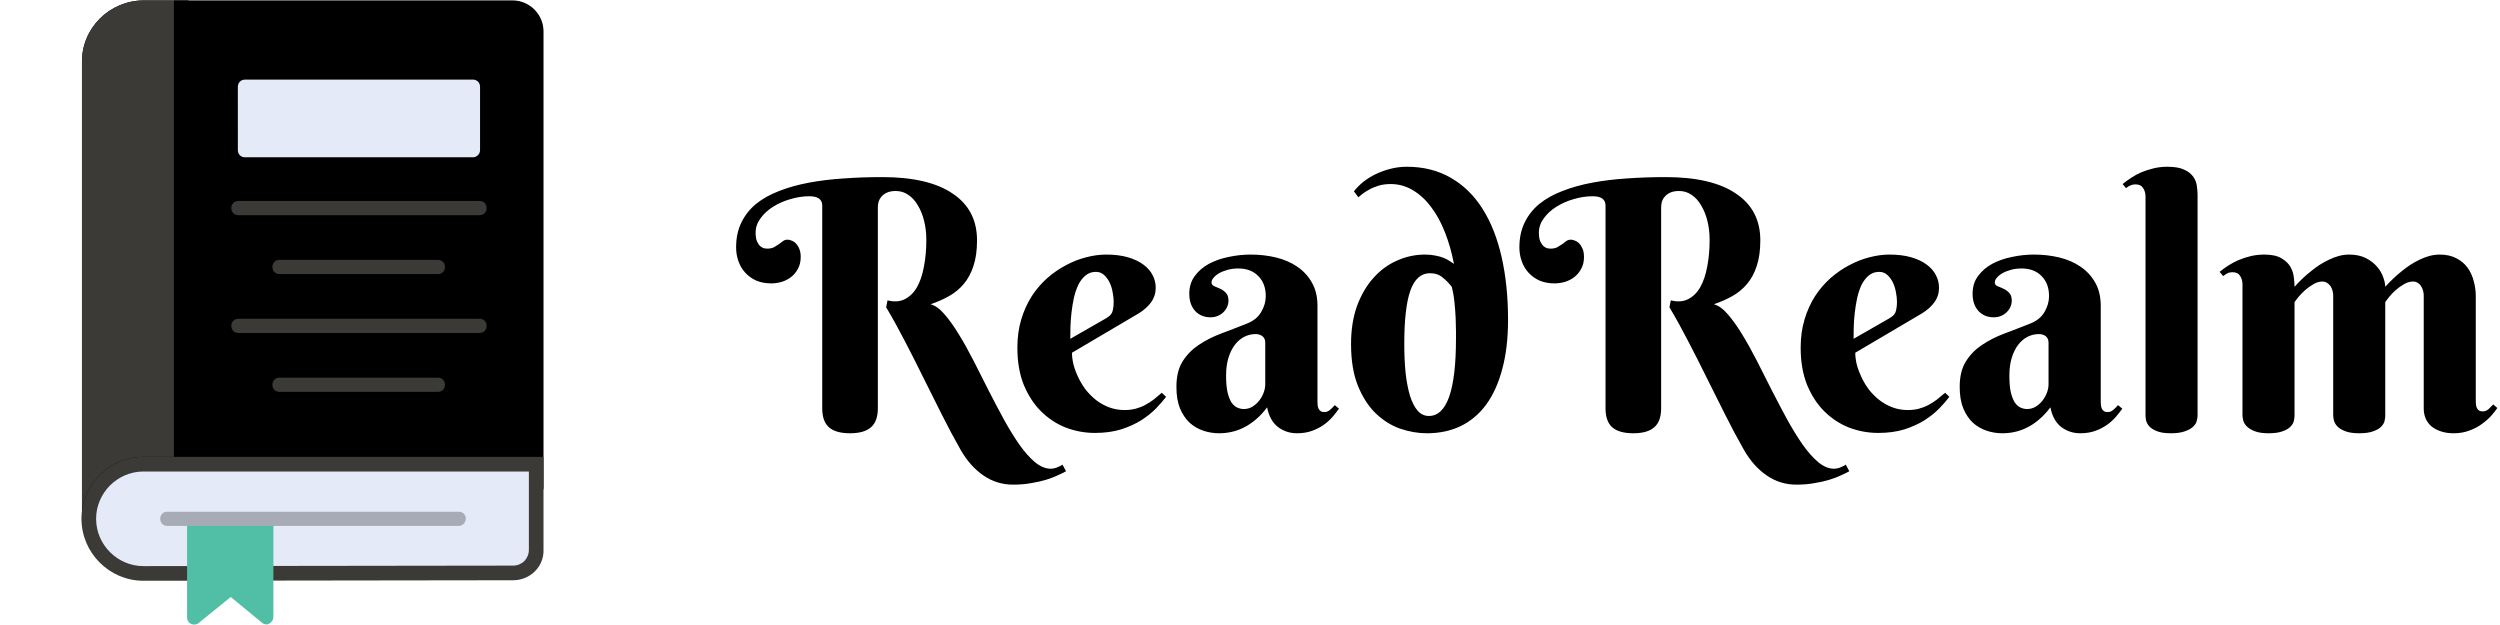
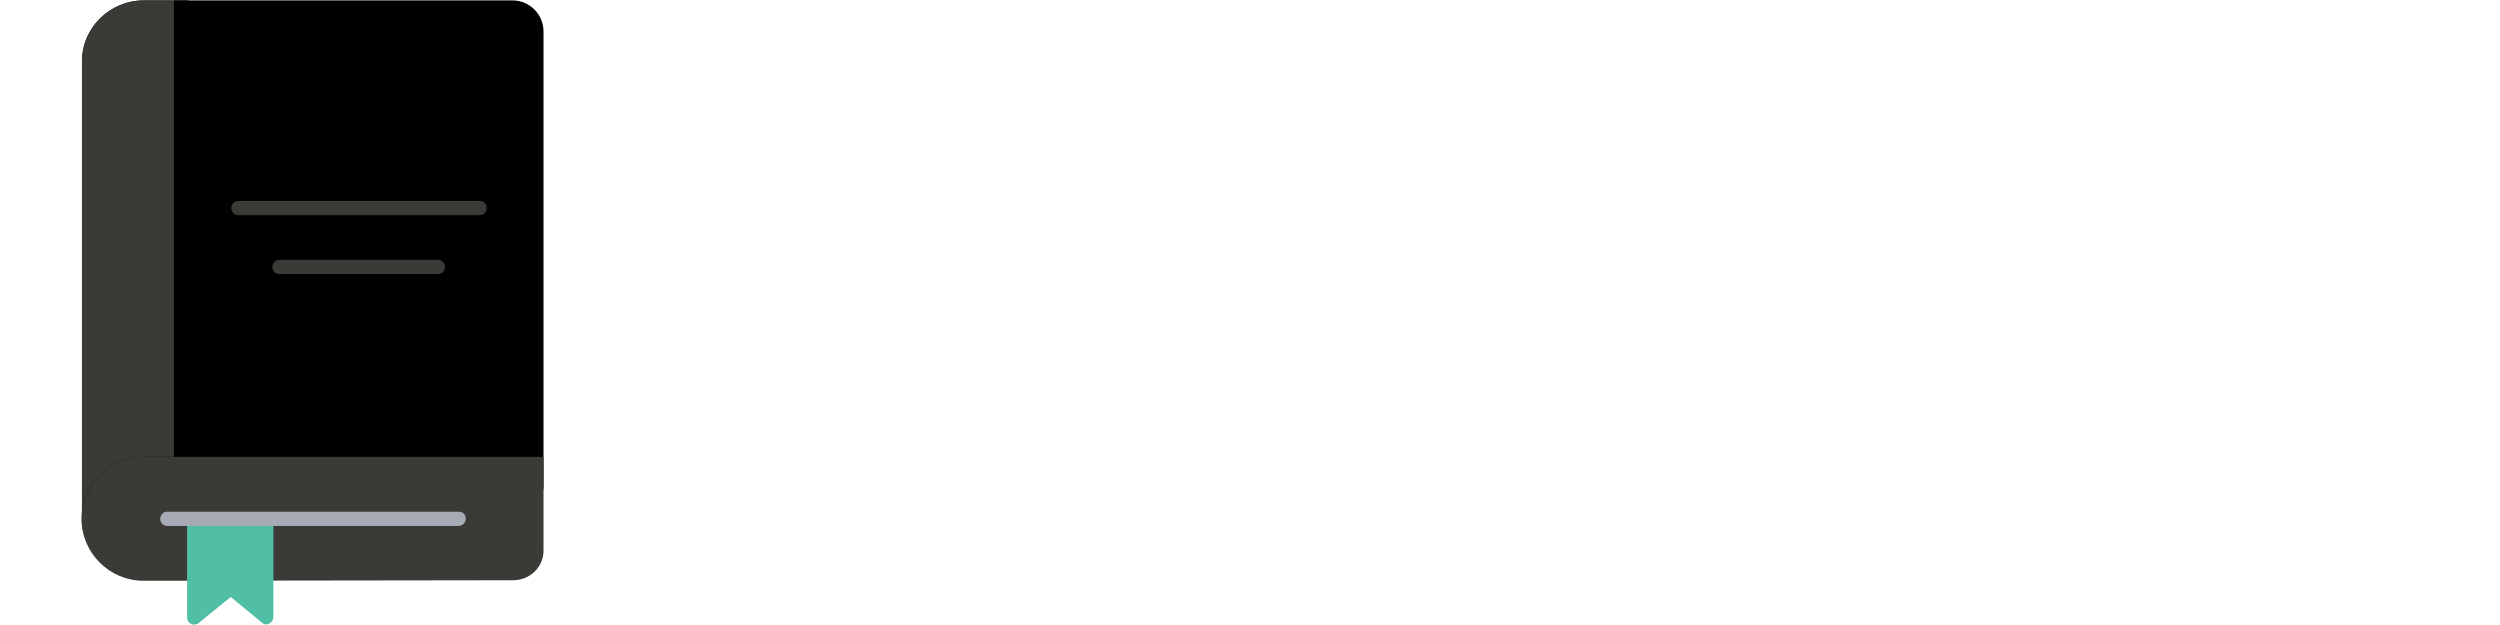
<svg xmlns="http://www.w3.org/2000/svg" width="180" height="45" viewBox="0 0 180 45" fill="none">
-   <path d="M63.523 12.751C65.736 12.751 67.425 13.145 68.588 13.935C69.76 14.716 70.346 15.839 70.346 17.304C70.346 18.02 70.261 18.634 70.09 19.147C69.927 19.651 69.695 20.083 69.394 20.441C69.101 20.791 68.747 21.084 68.332 21.32C67.925 21.548 67.482 21.743 67.001 21.906C67.335 21.995 67.669 22.235 68.002 22.626C68.344 23.017 68.69 23.501 69.04 24.079C69.39 24.648 69.744 25.283 70.102 25.983C70.46 26.683 70.818 27.391 71.176 28.107C71.543 28.823 71.909 29.519 72.275 30.194C72.649 30.87 73.019 31.472 73.386 32.001C73.76 32.53 74.134 32.953 74.509 33.27C74.891 33.588 75.27 33.747 75.644 33.747C75.807 33.747 75.966 33.714 76.12 33.649C76.283 33.584 76.409 33.519 76.499 33.454L76.755 33.93C76.592 34.019 76.393 34.117 76.157 34.223C75.921 34.337 75.644 34.442 75.327 34.54C75.009 34.638 74.651 34.719 74.252 34.784C73.862 34.857 73.426 34.894 72.946 34.894C72.157 34.894 71.445 34.674 70.81 34.235C70.175 33.803 69.63 33.193 69.174 32.404C68.71 31.59 68.255 30.735 67.807 29.84C67.359 28.945 66.912 28.05 66.464 27.155C66.025 26.26 65.581 25.385 65.134 24.53C64.694 23.676 64.251 22.874 63.803 22.125L63.901 21.625C64.381 21.747 64.796 21.719 65.146 21.54C65.504 21.36 65.797 21.072 66.025 20.673C66.253 20.266 66.42 19.77 66.525 19.184C66.639 18.598 66.696 17.963 66.696 17.279C66.696 16.791 66.643 16.335 66.538 15.912C66.432 15.481 66.281 15.106 66.086 14.789C65.899 14.463 65.671 14.211 65.402 14.032C65.134 13.845 64.833 13.752 64.499 13.752C64.239 13.752 64.023 13.792 63.852 13.873C63.689 13.947 63.559 14.044 63.461 14.166C63.364 14.28 63.295 14.407 63.254 14.545C63.221 14.675 63.205 14.801 63.205 14.923V29.401C63.205 30.027 63.038 30.483 62.705 30.768C62.379 31.053 61.879 31.195 61.203 31.195C60.52 31.195 60.015 31.053 59.69 30.768C59.364 30.483 59.201 30.027 59.201 29.401V14.801C59.201 14.354 58.892 14.13 58.273 14.13C57.826 14.13 57.37 14.199 56.906 14.337C56.45 14.468 56.035 14.651 55.661 14.887C55.295 15.115 54.994 15.391 54.758 15.717C54.522 16.034 54.404 16.38 54.404 16.754C54.404 17.015 54.436 17.222 54.502 17.377C54.575 17.532 54.656 17.65 54.746 17.731C54.835 17.804 54.925 17.853 55.014 17.877C55.112 17.894 55.181 17.902 55.222 17.902C55.425 17.902 55.592 17.869 55.722 17.804C55.852 17.731 55.97 17.658 56.076 17.584C56.182 17.503 56.28 17.43 56.369 17.365C56.467 17.291 56.577 17.255 56.699 17.255C56.796 17.255 56.898 17.279 57.004 17.328C57.118 17.369 57.22 17.438 57.309 17.536C57.407 17.633 57.488 17.764 57.553 17.926C57.618 18.081 57.651 18.272 57.651 18.5C57.651 18.826 57.586 19.106 57.456 19.342C57.334 19.578 57.171 19.778 56.967 19.94C56.772 20.095 56.544 20.213 56.284 20.294C56.031 20.368 55.779 20.404 55.527 20.404C55.136 20.404 54.782 20.339 54.465 20.209C54.156 20.071 53.891 19.884 53.671 19.648C53.452 19.412 53.285 19.135 53.171 18.817C53.057 18.5 53 18.162 53 17.804C53 17.129 53.126 16.535 53.378 16.022C53.631 15.501 53.985 15.053 54.44 14.679C54.904 14.305 55.458 13.996 56.101 13.752C56.743 13.499 57.456 13.3 58.237 13.153C59.018 13.007 59.852 12.905 60.739 12.848C61.634 12.783 62.562 12.751 63.523 12.751ZM77.182 25.397C77.182 25.657 77.219 25.942 77.292 26.252C77.373 26.553 77.487 26.858 77.634 27.167C77.78 27.476 77.959 27.773 78.171 28.058C78.391 28.335 78.639 28.583 78.915 28.803C79.2 29.023 79.514 29.197 79.856 29.328C80.197 29.458 80.572 29.523 80.978 29.523C81.263 29.523 81.528 29.49 81.772 29.425C82.016 29.36 82.244 29.271 82.456 29.157C82.667 29.043 82.871 28.913 83.066 28.766C83.261 28.611 83.457 28.449 83.652 28.278L83.957 28.571C83.77 28.823 83.53 29.1 83.237 29.401C82.944 29.702 82.59 29.987 82.175 30.255C81.76 30.516 81.276 30.735 80.722 30.915C80.169 31.085 79.538 31.171 78.83 31.171C78.122 31.171 77.43 31.045 76.755 30.793C76.088 30.532 75.493 30.145 74.973 29.633C74.452 29.12 74.033 28.481 73.715 27.716C73.406 26.951 73.251 26.056 73.251 25.031C73.251 24.29 73.345 23.611 73.532 22.992C73.719 22.374 73.972 21.816 74.289 21.32C74.615 20.823 74.989 20.388 75.412 20.014C75.843 19.639 76.295 19.33 76.767 19.086C77.239 18.834 77.719 18.646 78.207 18.524C78.704 18.394 79.18 18.329 79.636 18.329C80.238 18.329 80.763 18.394 81.21 18.524C81.658 18.655 82.028 18.83 82.321 19.049C82.622 19.269 82.846 19.525 82.993 19.818C83.139 20.103 83.212 20.404 83.212 20.722C83.212 21.104 83.103 21.45 82.883 21.759C82.663 22.06 82.37 22.325 82.004 22.553L77.182 25.397ZM79.636 22.919C79.742 22.854 79.827 22.793 79.892 22.736C79.965 22.671 80.022 22.598 80.063 22.516C80.104 22.427 80.132 22.321 80.148 22.199C80.173 22.069 80.185 21.91 80.185 21.723C80.185 21.519 80.161 21.295 80.112 21.051C80.071 20.799 79.998 20.563 79.892 20.343C79.786 20.123 79.652 19.94 79.489 19.794C79.326 19.648 79.131 19.574 78.903 19.574C78.61 19.574 78.358 19.664 78.147 19.843C77.943 20.014 77.772 20.238 77.634 20.514C77.504 20.791 77.398 21.108 77.316 21.466C77.243 21.816 77.186 22.17 77.145 22.528C77.105 22.886 77.08 23.232 77.072 23.566C77.064 23.891 77.06 24.168 77.06 24.396L79.636 22.919ZM91.098 24.677C91.098 24.473 91.033 24.319 90.903 24.213C90.773 24.107 90.606 24.054 90.402 24.054C90.118 24.054 89.845 24.119 89.585 24.25C89.332 24.38 89.108 24.571 88.913 24.823C88.718 25.076 88.563 25.389 88.449 25.763C88.335 26.129 88.278 26.557 88.278 27.045C88.278 27.517 88.311 27.908 88.376 28.217C88.449 28.526 88.543 28.774 88.657 28.961C88.779 29.14 88.917 29.267 89.072 29.34C89.226 29.413 89.389 29.45 89.56 29.45C89.772 29.45 89.971 29.397 90.158 29.291C90.345 29.177 90.508 29.035 90.647 28.864C90.785 28.693 90.895 28.502 90.976 28.29C91.058 28.078 91.098 27.867 91.098 27.655V24.677ZM89.157 19.33C88.88 19.33 88.624 19.363 88.388 19.428C88.152 19.493 87.949 19.574 87.778 19.672C87.607 19.77 87.473 19.879 87.375 20.002C87.277 20.115 87.228 20.225 87.228 20.331C87.228 20.453 87.29 20.543 87.412 20.6C87.542 20.648 87.684 20.709 87.839 20.783C87.993 20.848 88.132 20.945 88.254 21.076C88.384 21.198 88.449 21.389 88.449 21.649C88.449 21.82 88.413 21.979 88.339 22.125C88.274 22.264 88.181 22.39 88.059 22.504C87.945 22.61 87.806 22.695 87.644 22.76C87.489 22.817 87.326 22.846 87.155 22.846C86.7 22.846 86.329 22.691 86.044 22.382C85.768 22.073 85.629 21.662 85.629 21.149C85.629 20.652 85.76 20.229 86.02 19.879C86.28 19.521 86.618 19.228 87.033 19C87.456 18.773 87.933 18.606 88.461 18.5C88.99 18.386 89.519 18.329 90.048 18.329C90.683 18.329 91.289 18.398 91.867 18.537C92.445 18.675 92.954 18.895 93.393 19.196C93.841 19.497 94.195 19.879 94.455 20.343C94.724 20.807 94.858 21.369 94.858 22.028V28.925C94.858 28.998 94.862 29.079 94.87 29.169C94.878 29.259 94.899 29.34 94.931 29.413C94.964 29.486 95.013 29.547 95.078 29.596C95.143 29.645 95.236 29.669 95.358 29.669C95.505 29.669 95.639 29.616 95.761 29.511C95.891 29.397 96.005 29.283 96.103 29.169L96.408 29.425C96.286 29.596 96.14 29.783 95.969 29.987C95.798 30.19 95.59 30.381 95.346 30.561C95.102 30.74 94.817 30.89 94.492 31.012C94.166 31.134 93.796 31.195 93.381 31.195C92.868 31.195 92.412 31.045 92.014 30.744C91.615 30.434 91.355 29.962 91.232 29.328C90.972 29.678 90.699 29.971 90.415 30.206C90.138 30.442 89.853 30.634 89.56 30.78C89.267 30.927 88.97 31.033 88.669 31.098C88.376 31.163 88.079 31.195 87.778 31.195C87.387 31.195 87.009 31.134 86.643 31.012C86.276 30.89 85.947 30.699 85.654 30.439C85.369 30.17 85.137 29.824 84.958 29.401C84.787 28.978 84.702 28.461 84.702 27.851C84.702 27.11 84.848 26.504 85.141 26.032C85.434 25.56 85.817 25.165 86.289 24.848C86.769 24.522 87.31 24.245 87.912 24.018C88.522 23.79 89.145 23.55 89.78 23.297C90.252 23.11 90.594 22.834 90.805 22.467C91.025 22.093 91.135 21.71 91.135 21.32C91.135 20.718 90.956 20.238 90.598 19.879C90.248 19.513 89.768 19.33 89.157 19.33ZM104.831 24.372C104.831 24.282 104.831 24.103 104.831 23.834C104.831 23.558 104.823 23.244 104.807 22.895C104.79 22.537 104.762 22.158 104.721 21.759C104.681 21.36 104.615 20.99 104.526 20.648C104.331 20.396 104.111 20.172 103.867 19.977C103.631 19.774 103.326 19.672 102.951 19.672C102.316 19.672 101.848 20.087 101.547 20.917C101.254 21.747 101.108 23.033 101.108 24.774C101.108 25.539 101.14 26.239 101.206 26.874C101.279 27.509 101.385 28.054 101.523 28.51C101.669 28.965 101.853 29.32 102.072 29.572C102.3 29.824 102.569 29.95 102.878 29.95C104.18 29.95 104.831 28.091 104.831 24.372ZM104.685 19C104.53 18.187 104.314 17.43 104.038 16.73C103.761 16.022 103.427 15.412 103.037 14.899C102.654 14.386 102.215 13.983 101.718 13.69C101.23 13.398 100.701 13.251 100.131 13.251C99.806 13.251 99.509 13.292 99.24 13.373C98.98 13.454 98.752 13.552 98.557 13.666C98.361 13.772 98.199 13.878 98.068 13.983C97.946 14.081 97.857 14.154 97.8 14.203L97.482 13.776C97.678 13.524 97.914 13.288 98.19 13.068C98.475 12.848 98.784 12.661 99.118 12.506C99.452 12.352 99.802 12.23 100.168 12.14C100.542 12.051 100.913 12.006 101.279 12.006C102.483 12.006 103.541 12.27 104.453 12.799C105.364 13.32 106.125 14.061 106.735 15.021C107.346 15.981 107.806 17.141 108.115 18.5C108.424 19.859 108.579 21.369 108.579 23.029C108.579 24.372 108.44 25.552 108.164 26.569C107.895 27.586 107.508 28.441 107.004 29.132C106.499 29.816 105.885 30.333 105.161 30.683C104.444 31.024 103.635 31.195 102.731 31.195C102.105 31.195 101.466 31.085 100.815 30.866C100.172 30.638 99.586 30.272 99.057 29.767C98.536 29.262 98.109 28.603 97.775 27.79C97.442 26.968 97.275 25.963 97.275 24.774C97.275 23.749 97.417 22.838 97.702 22.04C97.995 21.242 98.386 20.571 98.874 20.026C99.362 19.473 99.928 19.053 100.571 18.769C101.214 18.476 101.893 18.329 102.609 18.329C102.886 18.329 103.134 18.354 103.354 18.402C103.574 18.443 103.765 18.496 103.928 18.561C104.09 18.626 104.233 18.699 104.355 18.781C104.477 18.854 104.587 18.927 104.685 19ZM119.919 12.751C122.132 12.751 123.821 13.145 124.985 13.935C126.157 14.716 126.743 15.839 126.743 17.304C126.743 18.02 126.657 18.634 126.486 19.147C126.324 19.651 126.092 20.083 125.791 20.441C125.498 20.791 125.144 21.084 124.729 21.32C124.322 21.548 123.878 21.743 123.398 21.906C123.732 21.995 124.065 22.235 124.399 22.626C124.741 23.017 125.087 23.501 125.437 24.079C125.786 24.648 126.14 25.283 126.499 25.983C126.857 26.683 127.215 27.391 127.573 28.107C127.939 28.823 128.305 29.519 128.671 30.194C129.046 30.87 129.416 31.472 129.782 32.001C130.157 32.53 130.531 32.953 130.905 33.27C131.288 33.588 131.666 33.747 132.041 33.747C132.203 33.747 132.362 33.714 132.517 33.649C132.679 33.584 132.806 33.519 132.895 33.454L133.151 33.93C132.989 34.019 132.789 34.117 132.553 34.223C132.317 34.337 132.041 34.442 131.723 34.54C131.406 34.638 131.048 34.719 130.649 34.784C130.258 34.857 129.823 34.894 129.343 34.894C128.553 34.894 127.841 34.674 127.207 34.235C126.572 33.803 126.027 33.193 125.571 32.404C125.107 31.59 124.651 30.735 124.204 29.84C123.756 28.945 123.308 28.05 122.861 27.155C122.421 26.26 121.978 25.385 121.53 24.53C121.091 23.676 120.647 22.874 120.2 22.125L120.297 21.625C120.778 21.747 121.193 21.719 121.542 21.54C121.901 21.36 122.194 21.072 122.421 20.673C122.649 20.266 122.816 19.77 122.922 19.184C123.036 18.598 123.093 17.963 123.093 17.279C123.093 16.791 123.04 16.335 122.934 15.912C122.828 15.481 122.678 15.106 122.482 14.789C122.295 14.463 122.067 14.211 121.799 14.032C121.53 13.845 121.229 13.752 120.896 13.752C120.635 13.752 120.419 13.792 120.249 13.873C120.086 13.947 119.956 14.044 119.858 14.166C119.76 14.28 119.691 14.407 119.65 14.545C119.618 14.675 119.602 14.801 119.602 14.923V29.401C119.602 30.027 119.435 30.483 119.101 30.768C118.776 31.053 118.275 31.195 117.6 31.195C116.916 31.195 116.411 31.053 116.086 30.768C115.76 30.483 115.598 30.027 115.598 29.401V14.801C115.598 14.354 115.288 14.13 114.67 14.13C114.222 14.13 113.767 14.199 113.303 14.337C112.847 14.468 112.432 14.651 112.058 14.887C111.691 15.115 111.39 15.391 111.154 15.717C110.918 16.034 110.8 16.38 110.8 16.754C110.8 17.015 110.833 17.222 110.898 17.377C110.971 17.532 111.053 17.65 111.142 17.731C111.232 17.804 111.321 17.853 111.411 17.877C111.508 17.894 111.577 17.902 111.618 17.902C111.822 17.902 111.988 17.869 112.119 17.804C112.249 17.731 112.367 17.658 112.473 17.584C112.578 17.503 112.676 17.43 112.766 17.365C112.863 17.291 112.973 17.255 113.095 17.255C113.193 17.255 113.295 17.279 113.4 17.328C113.514 17.369 113.616 17.438 113.706 17.536C113.803 17.633 113.885 17.764 113.95 17.926C114.015 18.081 114.047 18.272 114.047 18.5C114.047 18.826 113.982 19.106 113.852 19.342C113.73 19.578 113.567 19.778 113.364 19.94C113.168 20.095 112.941 20.213 112.68 20.294C112.428 20.368 112.176 20.404 111.923 20.404C111.533 20.404 111.179 20.339 110.861 20.209C110.552 20.071 110.288 19.884 110.068 19.648C109.848 19.412 109.681 19.135 109.567 18.817C109.453 18.5 109.396 18.162 109.396 17.804C109.396 17.129 109.523 16.535 109.775 16.022C110.027 15.501 110.381 15.053 110.837 14.679C111.301 14.305 111.854 13.996 112.497 13.752C113.14 13.499 113.852 13.3 114.633 13.153C115.415 13.007 116.249 12.905 117.136 12.848C118.031 12.783 118.959 12.751 119.919 12.751ZM133.579 25.397C133.579 25.657 133.615 25.942 133.688 26.252C133.77 26.553 133.884 26.858 134.03 27.167C134.177 27.476 134.356 27.773 134.567 28.058C134.787 28.335 135.035 28.583 135.312 28.803C135.597 29.023 135.91 29.197 136.252 29.328C136.594 29.458 136.968 29.523 137.375 29.523C137.66 29.523 137.924 29.49 138.168 29.425C138.413 29.36 138.64 29.271 138.852 29.157C139.064 29.043 139.267 28.913 139.462 28.766C139.658 28.611 139.853 28.449 140.048 28.278L140.354 28.571C140.166 28.823 139.926 29.1 139.633 29.401C139.34 29.702 138.986 29.987 138.571 30.255C138.156 30.516 137.672 30.735 137.119 30.915C136.565 31.085 135.935 31.171 135.227 31.171C134.519 31.171 133.827 31.045 133.151 30.793C132.484 30.532 131.89 30.145 131.369 29.633C130.848 29.12 130.429 28.481 130.112 27.716C129.803 26.951 129.648 26.056 129.648 25.031C129.648 24.29 129.742 23.611 129.929 22.992C130.116 22.374 130.368 21.816 130.686 21.32C131.011 20.823 131.385 20.388 131.809 20.014C132.24 19.639 132.692 19.33 133.164 19.086C133.636 18.834 134.116 18.646 134.604 18.524C135.1 18.394 135.576 18.329 136.032 18.329C136.634 18.329 137.159 18.394 137.607 18.524C138.055 18.655 138.425 18.83 138.718 19.049C139.019 19.269 139.243 19.525 139.389 19.818C139.536 20.103 139.609 20.404 139.609 20.722C139.609 21.104 139.499 21.45 139.279 21.759C139.06 22.06 138.767 22.325 138.4 22.553L133.579 25.397ZM136.032 22.919C136.138 22.854 136.223 22.793 136.289 22.736C136.362 22.671 136.419 22.598 136.459 22.516C136.5 22.427 136.529 22.321 136.545 22.199C136.569 22.069 136.582 21.91 136.582 21.723C136.582 21.519 136.557 21.295 136.508 21.051C136.468 20.799 136.394 20.563 136.289 20.343C136.183 20.123 136.049 19.94 135.886 19.794C135.723 19.648 135.528 19.574 135.3 19.574C135.007 19.574 134.755 19.664 134.543 19.843C134.34 20.014 134.169 20.238 134.03 20.514C133.9 20.791 133.794 21.108 133.713 21.466C133.64 21.816 133.583 22.17 133.542 22.528C133.501 22.886 133.477 23.232 133.469 23.566C133.461 23.891 133.457 24.168 133.457 24.396L136.032 22.919ZM147.495 24.677C147.495 24.473 147.43 24.319 147.299 24.213C147.169 24.107 147.002 24.054 146.799 24.054C146.514 24.054 146.241 24.119 145.981 24.25C145.729 24.38 145.505 24.571 145.31 24.823C145.114 25.076 144.96 25.389 144.846 25.763C144.732 26.129 144.675 26.557 144.675 27.045C144.675 27.517 144.707 27.908 144.772 28.217C144.846 28.526 144.939 28.774 145.053 28.961C145.175 29.14 145.314 29.267 145.468 29.34C145.623 29.413 145.786 29.45 145.957 29.45C146.168 29.45 146.368 29.397 146.555 29.291C146.742 29.177 146.905 29.035 147.043 28.864C147.181 28.693 147.291 28.502 147.373 28.29C147.454 28.078 147.495 27.867 147.495 27.655V24.677ZM145.554 19.33C145.277 19.33 145.021 19.363 144.785 19.428C144.549 19.493 144.345 19.574 144.174 19.672C144.003 19.77 143.869 19.879 143.771 20.002C143.674 20.115 143.625 20.225 143.625 20.331C143.625 20.453 143.686 20.543 143.808 20.6C143.938 20.648 144.081 20.709 144.235 20.783C144.39 20.848 144.528 20.945 144.65 21.076C144.781 21.198 144.846 21.389 144.846 21.649C144.846 21.82 144.809 21.979 144.736 22.125C144.671 22.264 144.577 22.39 144.455 22.504C144.341 22.61 144.203 22.695 144.04 22.76C143.885 22.817 143.723 22.846 143.552 22.846C143.096 22.846 142.726 22.691 142.441 22.382C142.164 22.073 142.026 21.662 142.026 21.149C142.026 20.652 142.156 20.229 142.417 19.879C142.677 19.521 143.015 19.228 143.43 19C143.853 18.773 144.329 18.606 144.858 18.5C145.387 18.386 145.916 18.329 146.445 18.329C147.08 18.329 147.686 18.398 148.264 18.537C148.841 18.675 149.35 18.895 149.79 19.196C150.237 19.497 150.591 19.879 150.852 20.343C151.12 20.807 151.254 21.369 151.254 22.028V28.925C151.254 28.998 151.258 29.079 151.267 29.169C151.275 29.259 151.295 29.34 151.328 29.413C151.36 29.486 151.409 29.547 151.474 29.596C151.539 29.645 151.633 29.669 151.755 29.669C151.901 29.669 152.036 29.616 152.158 29.511C152.288 29.397 152.402 29.283 152.5 29.169L152.805 29.425C152.683 29.596 152.536 29.783 152.365 29.987C152.194 30.19 151.987 30.381 151.743 30.561C151.499 30.74 151.214 30.89 150.888 31.012C150.563 31.134 150.192 31.195 149.777 31.195C149.265 31.195 148.809 31.045 148.41 30.744C148.011 30.434 147.751 29.962 147.629 29.328C147.368 29.678 147.096 29.971 146.811 30.206C146.534 30.442 146.25 30.634 145.957 30.78C145.664 30.927 145.367 31.033 145.065 31.098C144.772 31.163 144.475 31.195 144.174 31.195C143.784 31.195 143.405 31.134 143.039 31.012C142.673 30.89 142.343 30.699 142.05 30.439C141.765 30.17 141.534 29.824 141.354 29.401C141.184 28.978 141.098 28.461 141.098 27.851C141.098 27.11 141.245 26.504 141.538 26.032C141.831 25.56 142.213 25.165 142.685 24.848C143.165 24.522 143.706 24.245 144.309 24.018C144.919 23.79 145.542 23.55 146.176 23.297C146.648 23.11 146.99 22.834 147.202 22.467C147.421 22.093 147.531 21.71 147.531 21.32C147.531 20.718 147.352 20.238 146.994 19.879C146.644 19.513 146.164 19.33 145.554 19.33ZM158.225 29.926C158.225 30.032 158.204 30.158 158.164 30.304C158.131 30.451 158.046 30.589 157.907 30.719C157.777 30.849 157.582 30.959 157.321 31.049C157.069 31.146 156.727 31.195 156.296 31.195C155.865 31.195 155.527 31.142 155.283 31.037C155.039 30.939 154.855 30.821 154.733 30.683C154.619 30.544 154.546 30.402 154.514 30.255C154.489 30.109 154.477 29.991 154.477 29.901V14.154C154.477 13.918 154.42 13.715 154.306 13.544C154.2 13.365 154.017 13.275 153.757 13.275C153.618 13.275 153.496 13.3 153.391 13.349C153.293 13.389 153.187 13.454 153.073 13.544L152.829 13.251C153.016 13.096 153.224 12.946 153.452 12.799C153.68 12.645 153.928 12.51 154.196 12.396C154.473 12.283 154.766 12.189 155.075 12.116C155.384 12.043 155.71 12.006 156.052 12.006C156.581 12.006 156.992 12.079 157.285 12.226C157.578 12.364 157.793 12.539 157.932 12.751C158.07 12.954 158.151 13.174 158.176 13.41C158.208 13.637 158.225 13.841 158.225 14.02V29.926ZM171.738 29.926C171.738 30.032 171.722 30.158 171.689 30.304C171.656 30.451 171.575 30.589 171.445 30.719C171.323 30.849 171.136 30.959 170.883 31.049C170.631 31.146 170.289 31.195 169.858 31.195C169.427 31.195 169.085 31.142 168.833 31.037C168.588 30.939 168.401 30.821 168.271 30.683C168.149 30.544 168.072 30.402 168.039 30.255C168.007 30.109 167.99 29.991 167.99 29.901V21.271C167.99 21.157 167.974 21.043 167.941 20.929C167.909 20.807 167.86 20.697 167.795 20.6C167.73 20.502 167.648 20.425 167.551 20.368C167.453 20.303 167.339 20.27 167.209 20.27C166.989 20.27 166.774 20.335 166.562 20.465C166.35 20.587 166.151 20.73 165.964 20.893C165.785 21.055 165.626 21.218 165.488 21.381C165.358 21.544 165.264 21.666 165.207 21.747V29.926C165.207 30.032 165.191 30.158 165.158 30.304C165.126 30.451 165.044 30.589 164.914 30.719C164.792 30.849 164.605 30.959 164.353 31.049C164.108 31.146 163.771 31.195 163.339 31.195C162.908 31.195 162.566 31.142 162.314 31.037C162.07 30.939 161.883 30.821 161.752 30.683C161.622 30.544 161.541 30.402 161.508 30.255C161.476 30.109 161.459 29.991 161.459 29.901V20.477C161.459 20.241 161.403 20.038 161.289 19.867C161.183 19.688 161 19.599 160.739 19.599C160.601 19.599 160.483 19.623 160.385 19.672C160.288 19.721 160.182 19.79 160.068 19.879L159.812 19.574C159.999 19.42 160.206 19.269 160.434 19.123C160.67 18.968 160.922 18.834 161.191 18.72C161.459 18.606 161.748 18.512 162.058 18.439C162.367 18.366 162.692 18.329 163.034 18.329C163.563 18.329 163.974 18.419 164.267 18.598C164.56 18.769 164.776 18.976 164.914 19.22C165.052 19.464 165.134 19.721 165.158 19.989C165.191 20.25 165.207 20.469 165.207 20.648C165.59 20.217 166 19.831 166.44 19.489C166.619 19.342 166.814 19.2 167.026 19.061C167.246 18.923 167.469 18.801 167.697 18.695C167.925 18.581 168.161 18.492 168.405 18.427C168.649 18.362 168.894 18.329 169.138 18.329C169.61 18.329 170.013 18.415 170.346 18.585C170.68 18.756 170.948 18.964 171.152 19.208C171.355 19.444 171.502 19.696 171.591 19.965C171.689 20.225 171.738 20.453 171.738 20.648C172.128 20.217 172.539 19.831 172.971 19.489C173.15 19.342 173.345 19.2 173.557 19.061C173.768 18.923 173.988 18.801 174.216 18.695C174.452 18.581 174.688 18.492 174.924 18.427C175.168 18.362 175.412 18.329 175.656 18.329C176.128 18.329 176.531 18.419 176.865 18.598C177.198 18.769 177.467 18.996 177.67 19.281C177.874 19.566 178.02 19.887 178.11 20.246C178.208 20.604 178.256 20.962 178.256 21.32V28.876C178.256 28.949 178.26 29.031 178.269 29.12C178.277 29.201 178.297 29.283 178.33 29.364C178.362 29.438 178.411 29.498 178.476 29.547C178.549 29.596 178.643 29.621 178.757 29.621C178.911 29.621 179.05 29.568 179.172 29.462C179.294 29.348 179.408 29.234 179.514 29.12L179.807 29.377C179.693 29.547 179.542 29.739 179.355 29.95C179.168 30.154 178.944 30.349 178.684 30.536C178.431 30.723 178.134 30.878 177.792 31C177.459 31.13 177.08 31.195 176.657 31.195C176.299 31.195 175.986 31.146 175.717 31.049C175.457 30.959 175.233 30.837 175.046 30.683C174.867 30.52 174.733 30.333 174.643 30.121C174.554 29.901 174.509 29.669 174.509 29.425V21.271C174.509 21.157 174.493 21.043 174.46 20.929C174.427 20.807 174.379 20.697 174.313 20.6C174.257 20.502 174.179 20.425 174.082 20.368C173.984 20.303 173.87 20.27 173.74 20.27C173.52 20.27 173.3 20.335 173.081 20.465C172.869 20.587 172.67 20.73 172.482 20.893C172.303 21.055 172.149 21.218 172.019 21.381C171.888 21.544 171.795 21.666 171.738 21.747V29.926Z" fill="black" />
  <path fill-rule="evenodd" clip-rule="evenodd" d="M6.414 37.866C6.122 37.866 5.902 37.647 5.902 37.355L5.902 4.489C5.866 2.04 7.876 0.029 10.363 0.029H36.903C38.146 0.029 39.133 1.053 39.133 2.259V35.088C39.133 35.766 38.11 35.766 38.11 35.088V33.57L11.037 33.578C11.033 33.578 9.74 33.561 9.531 33.553C9.42 33.548 8.956 33.734 8.614 33.871C8.415 33.951 8.255 34.015 8.203 34.023C8.141 34.033 7.518 35.019 7.442 35.14L6.926 36.956V37.318C6.926 37.61 6.707 37.866 6.414 37.866Z" fill="black" />
  <path fill-rule="evenodd" clip-rule="evenodd" d="M12.519 0.029H13.579V33.578L12.519 33.578V0.029Z" fill="black" />
  <path fill-rule="evenodd" clip-rule="evenodd" d="M36.94 41.778C27.895 41.778 19.088 41.815 10.326 41.815C7.876 41.815 5.866 39.804 5.866 37.355C5.866 34.905 7.876 32.894 10.326 32.894L39.133 32.895L39.133 33.406V39.585C39.17 40.791 38.183 41.778 36.94 41.778Z" fill="#3C3A37" />
-   <path fill-rule="evenodd" clip-rule="evenodd" d="M38.079 33.949L10.326 33.949C8.459 33.949 6.92 35.487 6.92 37.355C6.92 39.222 8.459 40.76 10.326 40.76C19.197 40.76 28.069 40.724 36.94 40.724C37.583 40.724 38.079 40.227 38.079 39.585V33.949Z" fill="#E4EAF8" />
-   <path fill-rule="evenodd" clip-rule="evenodd" d="M34.052 11.325H17.637C17.345 11.325 17.126 11.106 17.126 10.814L17.125 6.244C17.125 5.951 17.345 5.732 17.637 5.732H34.052C34.344 5.732 34.564 5.951 34.564 6.244V10.814C34.564 11.106 34.308 11.325 34.052 11.325Z" fill="#E4EAF8" />
  <path fill-rule="evenodd" clip-rule="evenodd" d="M34.527 15.493H17.162C16.484 15.493 16.484 14.469 17.162 14.469H34.527C35.206 14.469 35.206 15.493 34.527 15.493Z" fill="#3C3A37" />
  <path fill-rule="evenodd" clip-rule="evenodd" d="M31.529 19.734H20.123C19.445 19.734 19.445 18.71 20.123 18.71H31.529C32.208 18.71 32.208 19.734 31.529 19.734Z" fill="#3C3A37" />
-   <path fill-rule="evenodd" clip-rule="evenodd" d="M34.527 23.974H17.162C16.484 23.974 16.484 22.951 17.162 22.951H34.527C35.206 22.951 35.206 23.974 34.527 23.974Z" fill="#3C3A37" />
-   <path fill-rule="evenodd" clip-rule="evenodd" d="M31.529 28.215H20.123C19.445 28.215 19.445 27.192 20.123 27.192L31.529 27.191C32.208 27.191 32.208 28.215 31.529 28.215Z" fill="#3C3A37" />
  <path fill-rule="evenodd" clip-rule="evenodd" d="M19.209 44.959C19.1 44.959 18.953 44.922 18.88 44.849L16.614 42.984L14.311 44.849C14.022 45.109 13.47 44.944 13.47 44.447L13.47 37.469H19.684V44.41C19.684 44.778 19.342 44.959 19.209 44.959Z" fill="#50BFA5" />
  <path fill-rule="evenodd" clip-rule="evenodd" d="M12.519 32.894V0.029H10.363C7.876 0.029 5.866 2.04 5.902 4.489L5.902 36.785C6.185 34.601 8.069 32.894 10.326 32.894H12.519Z" fill="#3C3A37" />
  <path fill-rule="evenodd" clip-rule="evenodd" d="M32.992 37.866H12.044C11.366 37.866 11.366 36.843 12.044 36.843L33.028 36.843C33.717 36.843 33.703 37.866 32.992 37.866Z" fill="#A7ABB5" />
</svg>